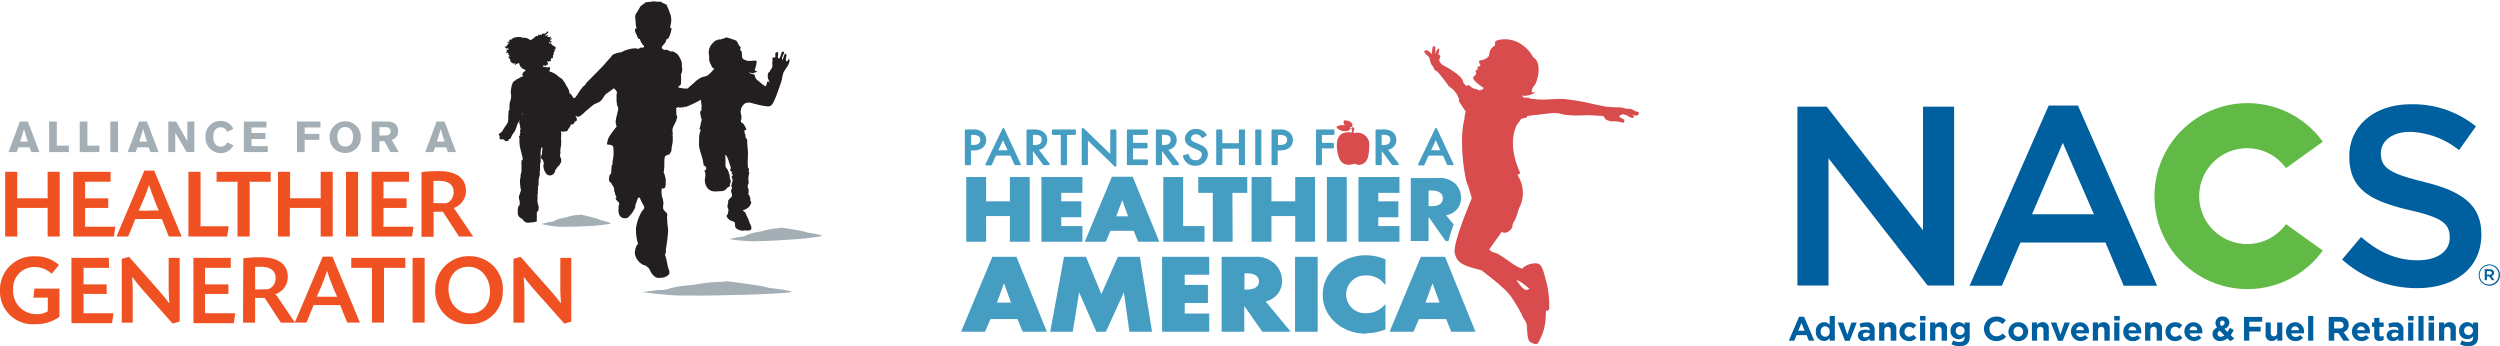
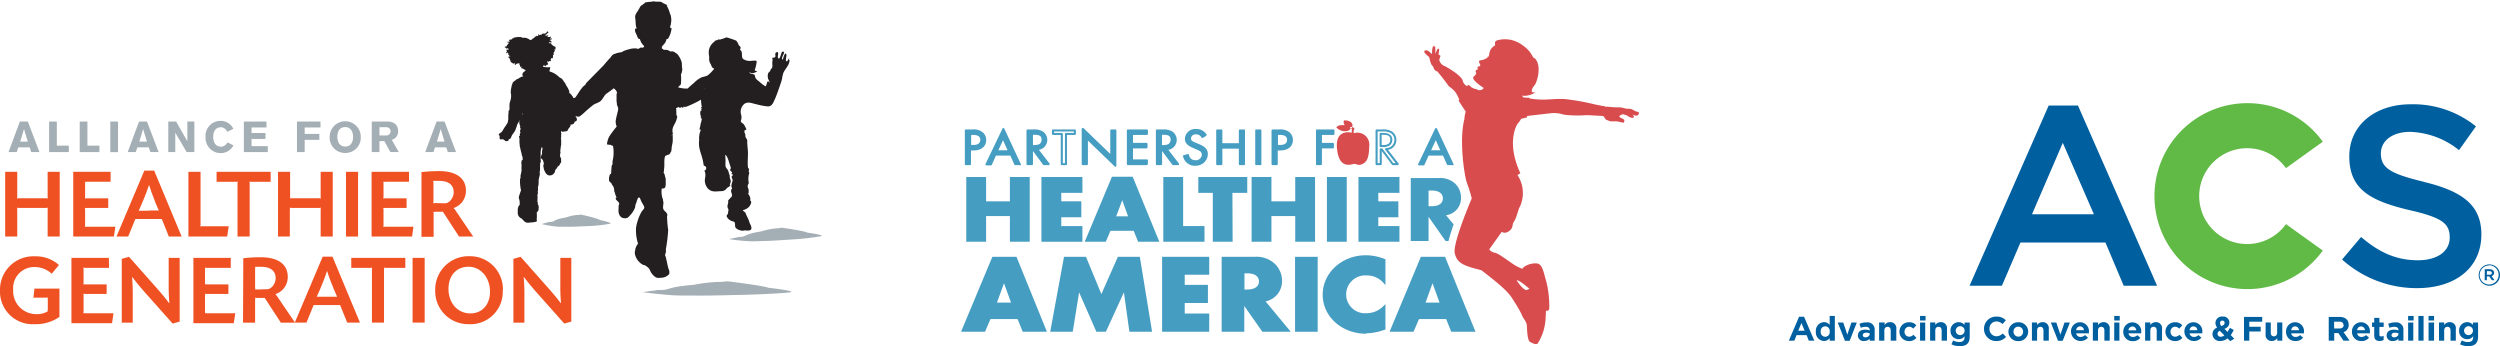
<svg xmlns="http://www.w3.org/2000/svg" viewBox="0 0 455 63">
  <defs>
    <style>.cls-1{fill:none;}.cls-2{clip-path:url(#clip-path);}.cls-3{fill:#a4aeb5;}.cls-4{fill:#f05123;}.cls-5{fill:#231f20;}.cls-6{fill:#469dc2;}.cls-7{fill:#d84c4e;}.cls-8{fill:#005f9f;}.cls-9{fill:#61ba46;}</style>
    <clipPath id="clip-path" transform="translate(0)">
      <rect class="cls-1" width="455" height="63" />
    </clipPath>
  </defs>
  <title>LOGOS-1</title>
  <g id="Layer_2" data-name="Layer 2">
    <g id="Layer_1-2" data-name="Layer 1">
      <g class="cls-2">
        <path class="cls-3" d="M119.82,52.77c2.31.09,1.13-.51,6.5-.94a28,28,0,0,1,4.34-.52c1.83,0,1-.21,2.28-.05,6.66.84,6.82,1.1,6.82,1.1s4.76.54,4.23.79-8.25.5-8.25.5c-6.74.14-5.78.17-12,.13-2.34,0-6.81-.61-6.81-.61Z" transform="translate(0)" />
        <path class="cls-3" d="M134.52,43.12c1.44,0,.7-.48,4-1a13.22,13.22,0,0,1,2.7-.55c1.14-.05.61-.2,1.42-.08,4.16.61,4.25.84,4.25.84s3,.4,2.64.64a46.57,46.57,0,0,1-5.14.6c-4.2.26-3.6.26-7.47.35a31.59,31.59,0,0,1-4.24-.41Z" transform="translate(0)" />
        <path class="cls-3" d="M100,40.38c1.06.08.54-.43,3-.8a8,8,0,0,1,2-.45c.85,0,.46-.17,1.06,0,3.06.69,3.12.91,3.12.91s2.19.45,1.93.66a26.28,26.28,0,0,1-3.85.44c-3.13.13-2.68.14-5.56.13a18.44,18.44,0,0,1-3.13-.5Z" transform="translate(0)" />
      </g>
      <path class="cls-3" d="M3.62,22.12H5.07l2.11,5.56H5.68l-.28-.87H3.33l-.28.87H1.55Zm1.44,3.65-.69-2.29h0l-.69,2.29Z" transform="translate(0)" />
      <polygon class="cls-3" points="8.94 22.12 10.34 22.12 10.34 26.51 12.53 26.51 12.53 27.68 8.94 27.68 8.94 22.12" />
      <polygon class="cls-3" points="14.51 22.12 15.91 22.12 15.91 26.51 18.09 26.51 18.09 27.68 14.51 27.68 14.51 22.12" />
      <rect class="cls-3" x="20.08" y="22.12" width="1.4" height="5.57" />
      <path class="cls-3" d="M25.31,22.12h1.44l2.12,5.56h-1.5l-.29-.87H25l-.29.87H23.24Zm1.43,3.65-.69-2.29h0l-.69,2.29Z" transform="translate(0)" />
      <polygon class="cls-3" points="30.63 22.12 32.05 22.12 34.08 25.67 34.1 25.67 34.1 22.12 35.37 22.12 35.37 27.68 33.97 27.68 31.92 24.18 31.9 24.18 31.9 27.68 30.63 27.68 30.63 22.12" />
      <g class="cls-2">
        <path class="cls-3" d="M41.35,24a1.26,1.26,0,0,0-1.16-.84c-.77,0-1.38.52-1.38,1.77,0,.81.33,1.77,1.43,1.77a1.38,1.38,0,0,0,1.15-.79l1.1.54a2.6,2.6,0,0,1-2.25,1.42,2.78,2.78,0,0,1-2.83-2.94A2.72,2.72,0,0,1,40.13,22a2.53,2.53,0,0,1,2.34,1.45Z" transform="translate(0)" />
      </g>
      <polygon class="cls-3" points="44.38 27.68 44.38 22.12 48.5 22.12 48.5 23.2 45.78 23.2 45.78 24.21 48.32 24.21 48.32 25.29 45.78 25.29 45.78 26.6 48.74 26.6 48.74 27.68 44.38 27.68" />
      <polygon class="cls-3" points="54.05 22.12 58.33 22.12 58.33 23.2 55.45 23.2 55.45 24.37 58.12 24.37 58.12 25.45 55.45 25.45 55.45 27.68 54.05 27.68 54.05 22.12" />
      <g class="cls-2">
        <path class="cls-3" d="M62.79,27.84A2.79,2.79,0,0,1,60,24.9a2.83,2.83,0,1,1,5.66,0,2.79,2.79,0,0,1-2.83,2.94m0-4.71c-.82,0-1.43.52-1.43,1.77,0,.81.33,1.77,1.43,1.77s1.43-.91,1.43-1.77-.39-1.77-1.43-1.77" transform="translate(0)" />
        <path class="cls-3" d="M67.66,22.12h2.8c1.26,0,2,.58,2,1.83a1.55,1.55,0,0,1-1.16,1.5l1.28,2.23H71.05l-1.1-2h-.89v2h-1.4Zm1.4,2.53h1.28a.75.75,0,0,0,0-1.5H69.06Z" transform="translate(0)" />
      </g>
      <path class="cls-3" d="M79.46,22.12h1.45L83,27.68h-1.5l-.28-.87H79.17l-.28.87h-1.5Zm1.44,3.65-.69-2.29h0l-.69,2.29Z" transform="translate(0)" />
      <g class="cls-2">
        <path class="cls-4" d="M8.31,36.08a1,1,0,0,1,.41.06,1.16,1.16,0,0,1-.05-.42V31.27h2.2V43.05H8.67V38.2a1.13,1.13,0,0,1,.05-.41,1.13,1.13,0,0,1-.41.05H3.5a1.1,1.1,0,0,1-.41-.05,1.13,1.13,0,0,1,.05.41v4.85H.94V31.27h2.2v4.45a1.16,1.16,0,0,1-.05.42.93.93,0,0,1,.41-.06Z" transform="translate(0)" />
        <path class="cls-4" d="M20.13,33.08H15.86a1.16,1.16,0,0,1-.42,0,1.13,1.13,0,0,1,.05.41v2.25a1.1,1.1,0,0,1-.05.41,1.16,1.16,0,0,1,.42-.05H19.7v1.74H15.86a1.16,1.16,0,0,1-.42,0,1.1,1.1,0,0,1,.05.41V40.9a1.13,1.13,0,0,1-.05.41,1.16,1.16,0,0,1,.42-.05H21l-.27,1.79H13.33V31.27h6.8Z" transform="translate(0)" />
        <path class="cls-4" d="M29.45,39.86H24.63l-1.3,3.19H21.2l5.07-12h1.79l5,12H30.73Zm-2.07-1.55c.75,0,.88,0,1.53,0-.27-.58-.32-.7-.61-1.39L28,36.1c-.43-1.09-.52-1.34-.84-2.37h-.06c-.34,1-.45,1.31-.88,2.37l-.35.83c-.3.75-.36.82-.63,1.42.65,0,.8,0,1.55,0Z" transform="translate(0)" />
        <path class="cls-4" d="M36.5,40.82a1,1,0,0,1-.06.42,1,1,0,0,1,.42-.06h4.76l-.27,1.87H34.29V31.27H36.5Z" transform="translate(0)" />
        <path class="cls-4" d="M49.26,31.27v1.82H45.8a1,1,0,0,1-.42-.06,1,1,0,0,1,.06.41v9.61H43.23V33.44a1,1,0,0,1,.06-.41,1,1,0,0,1-.42.06H39.42V31.27Z" transform="translate(0)" />
        <path class="cls-4" d="M58,36.08a.93.93,0,0,1,.41.06,1.16,1.16,0,0,1-.05-.42V31.27h2.2V43.05h-2.2V38.2a1.13,1.13,0,0,1,.05-.41,1.1,1.1,0,0,1-.41.05H53.16a1.13,1.13,0,0,1-.41-.05,1.13,1.13,0,0,1,0,.41v4.85H50.6V31.27h2.2v4.45a1.16,1.16,0,0,1,0,.42,1,1,0,0,1,.41-.06Z" transform="translate(0)" />
      </g>
      <rect class="cls-4" x="62.97" y="31.27" width="2.2" height="11.78" />
      <g class="cls-2">
        <path class="cls-4" d="M74.44,33.08H70.16a1.16,1.16,0,0,1-.42,0,1,1,0,0,1,.06.41v2.25a.93.93,0,0,1-.06.41,1.16,1.16,0,0,1,.42-.05H74v1.74H70.16a1.16,1.16,0,0,1-.42,0,.93.93,0,0,1,.06.41V40.9a1,1,0,0,1-.06.41,1.16,1.16,0,0,1,.42-.05h5.09L75,43.05H67.63V31.27h6.81Z" transform="translate(0)" />
        <path class="cls-4" d="M76.71,31.32a27.82,27.82,0,0,1,3.22-.18c3.1,0,4.87,1.3,4.87,3.54a3.27,3.27,0,0,1-2.24,3.18,4.41,4.41,0,0,1,.44.58l3.12,4.61H83.54l-2.93-4.51H79.28a1.16,1.16,0,0,1-.42,0,1,1,0,0,1,.06.41v4.15H76.71ZM81,37c.79,0,1.57-1,1.57-2,0-1.35-.92-2.08-2.65-2.08l-1.09,0a1,1,0,0,1,.06.43V36.6a1,1,0,0,1-.06.42,1,1,0,0,1,.42-.06Z" transform="translate(0)" />
        <path class="cls-4" d="M9.41,49.82A4.54,4.54,0,0,0,6.28,48.6,3.83,3.83,0,0,0,2.4,52.72a4.19,4.19,0,0,0,4.3,4.45,3.62,3.62,0,0,0,2-.52,1,1,0,0,1,0-.4V54.53a1.1,1.1,0,0,1,0-.41,1.1,1.1,0,0,1-.41.05H6.08l.19-1.65h4.55v5.15A7.46,7.46,0,0,1,6.3,59,5.94,5.94,0,0,1,0,52.81a6.07,6.07,0,0,1,6.36-6.16,6.3,6.3,0,0,1,4.37,1.58Z" transform="translate(0)" />
        <path class="cls-4" d="M19.85,48.75H15.57a1,1,0,0,1-.42-.06,1,1,0,0,1,.06.42v2.24a.93.93,0,0,1-.06.41,1.16,1.16,0,0,1,.42,0h3.84v1.74H15.57a1.16,1.16,0,0,1-.42-.05.93.93,0,0,1,.06.41v2.75a.93.93,0,0,1-.06.41,1.16,1.16,0,0,1,.42,0h5.09l-.27,1.8H13V46.93h6.81Z" transform="translate(0)" />
        <path class="cls-4" d="M23.48,46.74l5.2,5.87c1,1.15,1.22,1.42,2.07,2.53l.08,0a31,31,0,0,1-.13-3.27V46.93h2v11.6l-1.28.36L26.18,53c-1-1.17-1.22-1.42-2.07-2.54l-.07,0c.1,1.4.12,1.75.12,3.27v5h-2V47.11Z" transform="translate(0)" />
        <path class="cls-4" d="M42,48.75H37.72a1,1,0,0,1-.41-.06,1.16,1.16,0,0,1,0,.42v2.24a1.1,1.1,0,0,1,0,.41,1.13,1.13,0,0,1,.41,0h3.85v1.74H37.72a1.13,1.13,0,0,1-.41-.05,1.1,1.1,0,0,1,0,.41v2.75a1.1,1.1,0,0,1,0,.41,1.13,1.13,0,0,1,.41,0h5.1l-.27,1.8H35.2V46.93H42Z" transform="translate(0)" />
        <path class="cls-4" d="M44.28,47a25.51,25.51,0,0,1,3.21-.18c3.11,0,4.88,1.29,4.88,3.53a3.25,3.25,0,0,1-2.24,3.18,5.13,5.13,0,0,1,.43.58l3.13,4.61H51.11l-2.93-4.5H46.84a1,1,0,0,1-.41-.06,1.16,1.16,0,0,1,0,.42v4.14h-2.2Zm4.32,5.64c.79,0,1.57-1,1.57-2,0-1.34-.92-2.08-2.66-2.08l-1.08,0a1.21,1.21,0,0,1,0,.43v3.29a1.13,1.13,0,0,1,0,.41,1.13,1.13,0,0,1,.41,0Z" transform="translate(0)" />
        <path class="cls-4" d="M61.9,55.52H57.08l-1.3,3.19H53.65l5.08-12h1.78l5,12H63.19ZM59.83,54c.76,0,.88,0,1.53,0-.27-.58-.32-.7-.61-1.38l-.34-.87a22.79,22.79,0,0,1-.85-2.37H59.5c-.34,1-.45,1.32-.88,2.37l-.34.83c-.31.75-.37.83-.64,1.42.65,0,.8,0,1.56,0Z" transform="translate(0)" />
        <path class="cls-4" d="M73.77,46.93v1.82H70.3a.93.93,0,0,1-.41-.06,1.16,1.16,0,0,1,0,.42v9.6h-2.2v-9.6a1.16,1.16,0,0,1,.05-.42.93.93,0,0,1-.41.06H63.93V46.93Z" transform="translate(0)" />
      </g>
      <rect class="cls-4" x="75.09" y="46.93" width="2.2" height="11.78" />
      <g class="cls-2">
        <path class="cls-4" d="M91.5,52.84A5.89,5.89,0,0,1,85.29,59a6,6,0,0,1-6.08-6.19,6.07,6.07,0,0,1,6.32-6.18,6,6,0,0,1,6,6.21m-9.91-.32c0,2.64,1.66,4.52,4,4.52,2.11,0,3.56-1.59,3.56-3.95,0-2.58-1.68-4.54-3.9-4.54s-3.65,1.6-3.65,4" transform="translate(0)" />
        <path class="cls-4" d="M94.75,46.74l5.2,5.87c1,1.15,1.23,1.42,2.08,2.53l.07,0a31.11,31.11,0,0,1-.12-3.27V46.93h2v11.6l-1.28.36L97.46,53c-1-1.17-1.22-1.42-2.07-2.54l-.08,0a31.13,31.13,0,0,1,.13,3.27v5h-2V47.11Z" transform="translate(0)" />
        <path class="cls-5" d="M122.53,24.21a.25.25,0,0,0,0,.13c0-.06.06-.12,0-.13" transform="translate(0)" />
        <path class="cls-5" d="M97.71,6.42l-.08,0s0,0,0,.1,0-.07.06-.14" transform="translate(0)" />
        <path class="cls-5" d="M100.51,7.75s0,.08,0,.11,0-.06,0-.11" transform="translate(0)" />
        <path class="cls-5" d="M132.55,36.38s0,.17.09.12,0,0,0,0,0-.12-.11-.1" transform="translate(0)" />
        <path class="cls-5" d="M133.29,31.38c.05.08.14.13,0,0" transform="translate(0)" />
        <path class="cls-5" d="M143.66,10.64h0" transform="translate(0)" />
        <path class="cls-5" d="M143.69,10.63h0" transform="translate(0)" />
        <path class="cls-5" d="M143.66,10.64c-.23.07-.2.32-.36.46-.42.33-.22-.73-.18-.84s0-.78-.28-.4-.2.72-.42,1c-.32-.21.29-1.06.28-1.28s-.2-.2-.3-.17-.18.24-.22.36a3.52,3.52,0,0,1-.25.71c-.18.35-.39.11-.36-.19s.19-.94-.22-.79-.18.55-.23.78-.35.21-.57.24a1.83,1.83,0,0,1,0,.84c0,.34.12.86-.13,1.11s-.17.35-.3.51-.23.19-.3.33a1.52,1.52,0,0,0-.06.82c0,.29.35.69.28.95-.07-.24-.32-.4-.42-.11a5.54,5.54,0,0,1-.22.69c-.1.18-1-.61-1.1-.71-.36-.3-.81-.57-.87-1s-.18-.37-.51-.5c-.13-.06-.22,0-.35-.07s-.17-.26-.29-.31c.71.48,1,.13,1.49,0,.21-.06-.53-.19-.39-.38a6.94,6.94,0,0,0,.34-1.49c0-.28-.84-.12-1-.13s.13.06-.59,0a2.14,2.14,0,0,1-.85-.32c-.43-.27-.07-1.25-.45-1.56-.2-.16-.14-.15-.05-.41s-.27-.45-.33-.57A2.61,2.61,0,0,0,134,7.4q-.44-.18-.9-.33c-.29-.1-.59-.19-.89-.27a8.19,8.19,0,0,1-1.05.37,1.34,1.34,0,0,1-.49,0c0,.11-.12.14-.22.15-.29,0-.44.29-.67.46A2.34,2.34,0,0,0,129,9.7c0,.3.1.57.07.87a1.7,1.7,0,0,0,.27,1.09c.11.21.23.67.49.76s.14.11,0,.28a6.83,6.83,0,0,1-1,1,3.55,3.55,0,0,1-1,.32,4.64,4.64,0,0,0-1.55,1.09c-.38.31-.75.62-1.11,1a4.68,4.68,0,0,1-1.79-.24v0a2.06,2.06,0,0,0,.37-.35c.08,0,.09-.11.14-.16s.07,0,.05-.14,0-.06,0-.1h0a10.72,10.72,0,0,0,0-1.52c0-.22.19-.32.16-.59.06,0,0-.12.06-.13a1.8,1.8,0,0,0-.06-.73.58.58,0,0,0,0-.32c0-.11,0-.29,0-.35v0a3.87,3.87,0,0,0-.53-1.24c-.06,0,0-.07-.08-.1a1,1,0,0,0-.4-.43c-.08,0,0-.08-.13-.06-.09-.15-.29-.19-.45-.27s-.35,0-.5,0,0,0,0,0a.59.59,0,0,0-.32-.17h-.05c0-.11-.21-.1-.32-.13s-.4,0-.58,0c0,0,0,0,0,0s0,0,0-.06c0-.17-.29-.08-.29-.27a.48.48,0,0,0,0-.18c.11-.31.39-.44.53-.7v0a.87.87,0,0,0,.21-.38.61.61,0,0,0,.08-.32c.11-.08.33-.06.37-.22a4.25,4.25,0,0,0,.55-1.55c.06,0,0-.25,0-.3s-.18,0-.23-.08c0-.34.17-.49.16-.84a2.81,2.81,0,0,0,0-1.12.93.93,0,0,0-.13-.44c0-.08,0-.1-.06-.16a6,6,0,0,0-.61-1.48c.07,0,.13,0,.14-.05-.3-.11-.53-.29-.85-.38-.19-.32-.69-.23-1.11-.24s-.59-.14-.85,0h0a7.57,7.57,0,0,0-1.32.16c0,.1.12,0,.1.11a.1.1,0,0,0-.1,0h0a2.25,2.25,0,0,0-.45.35c-.16,0-.22.17-.34.24a10.71,10.71,0,0,1-.79,1.32,1.45,1.45,0,0,0-.14.83c.13.59,0,1.38.29,1.86h-.23c-.25.32,0,.76.18,1.13.08.19.14.36.21.5h0a.59.59,0,0,0,.24.29h.16a2.61,2.61,0,0,0,.5,1c.11.13.29.22.27.46-.14,0-.2.18-.37.1v0c-.07,0-.1,0-.19,0-.26,0-.3.27-.63.22h-.08s0,0-.06-.06a3.55,3.55,0,0,0-1.45.16.77.77,0,0,0-.29.08,3.07,3.07,0,0,0-.56.19h0a1,1,0,0,0-.4.24,2.29,2.29,0,0,0-.48.08,2.55,2.55,0,0,0-.66.17.24.24,0,0,1-.18.05,1.23,1.23,0,0,0-.72.64c-.19.15-1.16,1.27-1.3,1.46l-3.15,3.2a1.69,1.69,0,0,0-.13.27c-.13.09-.22.22-.34.32a.59.59,0,0,0-.27.27.65.65,0,0,1-.13.16c-.19.16-1,1.56-1.21,1.7,0,0-.17,0-.34,0,0-.31-.26-.4-.34-.64-.1,0-.12-.11-.17-.17s0,0-.08,0-.07-.18-.12-.25,0,0,.06-.08a5.08,5.08,0,0,0-.66-1.22.93.93,0,0,0-.36-.57c0-.2-.19-.23-.23-.4s-.06,0-.14,0,.09,0,.06-.08-.38-.26-.53-.35a2.43,2.43,0,0,0-.22-.21A3.87,3.87,0,0,0,100,13c0-.32.16-.44.13-.77a4.2,4.2,0,0,1-1.32-.09c.09-.08,0-.24.09-.27s0,.11.1.13.14-.07.14-.18.08.11.08.19.06.05.11,0,.11-.16.17-.23h0c.17.14.35-.2.17-.29v0c0-.12-.14-.27,0-.37a.2.2,0,0,1,0,.08c.09-.13,0,0,.15.06a.54.54,0,0,0,.1-.16c.06,0,.13,0,.12.08h.11s0,0,0-.09a.49.49,0,0,1,.13,0,.16.16,0,0,0-.12-.22c.16-.06.09-.32.29-.28,0,0,0,.07,0,.08a.07.07,0,0,0,0-.06c.29,0,.15-.37.2-.56l0,0a.2.2,0,0,1,.16-.12c0-.09,0-.1,0-.19s-.09.05-.13,0,.18-.18.19-.33,0,.06.09,0V9.34h-.06c0-.08,0-.15.1-.18S101,9,100.86,9c.06-.14.24,0,.31,0s-.1-.05-.06-.15-.08-.07-.08-.14-.06,0-.1,0,.11,0,.18,0,0-.07,0-.15-.23-.08-.29-.17-.07.07-.15,0,.09,0,0-.15c-.09.06-.07,0-.15,0,0-.21-.23-.13-.26-.29s.06,0,.1,0,0-.1-.1-.11,0,0-.21.08c0-.07-.13-.08-.16-.17s.18,0,.17-.06.09,0,.08.08a.09.09,0,0,0,0-.08c.08,0,.06.09.16.07s0-.07,0-.13.08.06.12.13c0-.25-.22-.34-.37-.45,0-.09.15-.12.21-.08s.1-.12.19-.14-.05-.1,0-.12-.14.06-.19.08-.06,0-.1-.05,0-.11,0-.16.07.07.11,0V6.67c-.08,0-.1,0-.19,0s0,0,0,.07c-.22,0-.26,0-.44,0l0,0a.17.17,0,0,0,0-.17s.08,0,.11,0,0-.15.06-.14,0,0-.08,0,0-.08,0-.08-.1.11-.17.14a.51.51,0,0,0-.24,0,.23.23,0,0,0-.1-.07.35.35,0,0,1,.31-.18c0-.14.17-.2.25-.31s0-.16,0-.12-.08,0-.06-.15c0,.11-.23.06-.22.21s-.22.07-.21.22a.81.81,0,0,1-.47,0c0,.05-.06.07,0,.14s-.05-.11-.16-.08,0,.11-.07.16-.06,0-.12,0,0,.1,0,.1,0-.06,0-.1-.19.06-.27.1.06,0,.06.06S98.1,6.2,98,6.27s-.08.15,0,.23c-.09,0-.32.19-.38,0,0,.06-.09.1-.12.16s-.06,0-.15,0a.46.46,0,0,1-.4.35c0,.09-.09.07-.1.14s-.45.23-.52,0c-.22-.07-.45-.27-.7-.26h0l-.11,0c0-.06-.15,0-.18-.09s0,0,0,.07-.36,0-.5-.14c0,0,0,0,0,.06a.47.47,0,0,1-.14-.08c-.19.08-.28,0-.5,0v.06c-.06,0-.07,0-.12,0s-.11,0-.21,0,0,0-.09.1,0,0,0-.06-.1,0-.17,0,0,0,0,.07,0,0-.11,0,0,.07-.08.1-.06,0-.06-.06a.12.12,0,0,0-.06.12c-.06,0,0-.06-.11,0a.09.09,0,0,1,0,.1s0,0,0-.09,0,.06,0,.09-.25,0-.23.08-.06,0-.06,0-.08,0-.17,0,0,.13-.06.19.11.09.08.21a1.27,1.27,0,0,1-.38-.07c.09.08-.05.08,0,.21a1,1,0,0,1,.23,0c0,.27-.41.39-.39.7-.14,0-.26,0-.35.06s.19.13.22.26.13,0,.23,0,.25.05.25.21-.05.07-.11,0,0,0,0,.06c-.16,0-.3-.06-.33.12,0,0,0,0,.1,0,.1.16,0,.29-.09.41s0,0,0,.08.12,0,.13,0,0-.1.12-.09,0,.12.11.13,0,.16,0,.27,0,0,.11,0a0,0,0,0,0,0,0,.08.08,0,0,1,.08,0s0,.08.06.07,0,0-.08,0,.08.2.2.17a.1.1,0,0,1,0,.08.32.32,0,0,0-.29,0c0,.05-.06.08,0,.19s.22.15.24.3,0,.19.1.21c0,.18,0,.36.26.4a.48.48,0,0,0,.35.19,1.55,1.55,0,0,1,.23-.08c.07.1-.12.19-.07.27a1.52,1.52,0,0,1,.23,0c0-.2.25-.14.34-.24s.06.06.14,0h0c.14,0,0,.1.1.15s0,0,0-.08.1,0,.18,0-.07.06-.14.06,0,.11,0,.11.07,0,.09,0,0,.17,0,.21c0,.21.18.19.37.15h0s0,0,0,0a.45.45,0,0,1-.13.1c0,.18.08.26.2.25s.09-.05.19,0,0,0-.05,0,.13.13.23.18h0c.1,0,.2.09.22.21s0,0,0,0c-.23.17-.55.31-.54.64-.19.16.07.21.1.35s-.08,0-.11.06a1,1,0,0,0-.35.14,1.13,1.13,0,0,0-.32.19.8.8,0,0,1-.31.14h0c-.08,0-.08.08-.15.08-.21.26-.62.34-.71.73,0,.09-.07.16-.09.25a1.76,1.76,0,0,0-.07.27,6.63,6.63,0,0,1-.13.67,1.58,1.58,0,0,1,0,.31.31.31,0,0,0,0,.23,2.64,2.64,0,0,1-.11,1.46,2.27,2.27,0,0,0-.06.25,1.41,1.41,0,0,0-.07.31.16.16,0,0,0,0,.12c0,.11,0,.17,0,.29a.67.67,0,0,0,0,.25c0,.05,0,.16,0,.24,0,.23-.16.24-.17.41s0,.43-.05.64c0,.06,0,.07,0,.13s0,.18,0,.25v.19s0,0,0,0a.56.56,0,0,0,0,.23v.08c-.06.15-.06.36-.11.52-.16.35-.53.8-.76,1.19s-.28.56-.61.7c0,0,.06.07,0,.09a.07.07,0,0,0,0-.05c-.06,0-.09,0-.13,0s0,0,0,.08,0,0,0,0,0,0,0,.06-.16-.06-.13.06v0s0,0,0,0,0,0,0,0h0c0,.13.2.29.16.46v.07c0,.13,0,.33.08.39s.09,0,.12,0a.38.38,0,0,0,.19,0h.1c.07,0,.09,0,.13,0a2,2,0,0,1,.47.34c.26,0,.64,0,.54-.34a.59.59,0,0,0,.44-.27c.17-.7.72-1,.9-1.69v0c0-.06,0-.1.06-.17a1.42,1.42,0,0,0,.11-.31s0,0,0-.06a3.36,3.36,0,0,1,.26-.54.67.67,0,0,0,.13-.22c.1-.24.25-.42.34-.67s.23-.56.36-.83a.06.06,0,0,0,0,0c.08,0,0,.12,0,.11A5.84,5.84,0,0,0,94.54,22a.83.83,0,0,0,0,.47,4.1,4.1,0,0,0,.14.53v0c0,.06.06,0,0,.09s0,.24.07.26,0,0,0,0c0,.34-.23.54,0,.79a.46.46,0,0,0-.11.52c-.07.08-.23.13-.17.27h0c.16.36,0,.88.11,1.29,0,.09,0,.23,0,.29.12.5.21,1,.37,1.49,0,.06,0,.18,0,.21a1.22,1.22,0,0,1,.17.61s0,0,0,.06,0,.13,0,.19-.21.1-.21.26,0,.11,0,.19c-.08.24.06.48,0,.75,0,0,0,.13,0,.19s0,.25,0,.31a.42.42,0,0,1,0,.23c0,.34-.12.65-.18,1a2.55,2.55,0,0,1,0,.41.52.52,0,0,0-.09.35.9.9,0,0,1,0,.24c0,.06,0,.18,0,.26a8.85,8.85,0,0,0,.19,1.42.1.1,0,0,0,0,0,1.28,1.28,0,0,0-.13.29c-.07.32-.22.56-.27.89,0,0,0,.2,0,.23a2.2,2.2,0,0,1,.15,1c0,.07.05.12,0,.17a4,4,0,0,0-.28.43s0,.06,0,.1a.87.87,0,0,0-.07.35c0,.06,0,.21,0,.3s0,.3,0,.39a1.13,1.13,0,0,0,.26.63,1.23,1.23,0,0,0,.45.32h0c.41.35.59.93,1.54.71a0,0,0,0,0,0,0h.24v0l.59-.08a2.27,2.27,0,0,1,.25-.06c.09,0,.2-.1.14-.2v0a1.9,1.9,0,0,1,0-.53h0a3.14,3.14,0,0,0,0-.54v-.16c0-.06,0-.2,0-.29s0-.06.08-.06a.65.65,0,0,0,.24-.56v0a1.07,1.07,0,0,0,0-.47s0,0,0,0v-.06c0-.14-.09-.2-.14-.31a.54.54,0,0,1,0-.15c0-.07,0-.21-.06-.29s0-.15,0-.19,0-.08,0-.12,0-.24,0-.36c.08.42,0-.29,0-.42v-.14c0-.06,0-.16.08-.23v0s0-.17,0-.19-.09-.18,0-.29v-.1a.94.94,0,0,0,0-.44v-.11a5.43,5.43,0,0,1,.13-.58s0-.13,0-.18,0-.09,0-.17,0,0,0-.07a.88.88,0,0,0,0-.24v-.05a3.62,3.62,0,0,1,.11-.62,3.35,3.35,0,0,0,.09-.37.65.65,0,0,0,0-.34c0-.05,0-.12,0-.16a.79.79,0,0,1,0-.17,1.81,1.81,0,0,0,.06-.27s0-.17,0-.25,0-.21,0-.32v0c0-.08,0-.16,0-.23s0-.45.11-.64,0-.22,0-.27,0-.11,0-.12,0-.12,0-.19a.67.67,0,0,0,0-.25,2.22,2.22,0,0,1,0-.46v0s0-.13,0-.19a3.29,3.29,0,0,1,.17-1.19s0,0,.08,0c.18.2,0,.5,0,.73s0,.29,0,.43-.25.39-.2.75v.08a1,1,0,0,1,.41.47c0,.05,0,.18.06.21a.72.72,0,0,1,0,.52.52.52,0,0,0,0,.37,2.42,2.42,0,0,0,.2.76v0c.19.37.4.76.88.8a1,1,0,0,0,1.05-1,1.79,1.79,0,0,0,.48-.66l.07,0h0a.55.55,0,0,0,.19-.18,3.07,3.07,0,0,0,.17-.31c0-.09.14-.14.17-.25a.25.25,0,0,0,0-.13V29c0-.21-.13-.33-.17-.5a.47.47,0,0,1-.06-.19c.1-.09,0-.3.09-.44s-.09-.42,0-.54,0-.07,0-.1c.06-.27.06-.6.14-.85,0-.09,0-.29,0-.36s0-.11,0-.18a.34.34,0,0,0,0-.19l0-.07s0-.15,0-.16v-.06a.29.29,0,0,1,0-.31s0-.11,0-.15,0-.17,0-.19,0,0,0,0,0,0,0,0,0-.17,0-.23.08-.18,0-.29,0-.11,0-.15v-.06a.22.22,0,0,0,0-.21h0a2.37,2.37,0,0,0,.24.23c.32-.08.6-.07.92-.18.05-.44.61-.69.56-1.16,0,0,0,0,0,0a.68.68,0,0,0,.69-.3.66.66,0,0,0,0-.21.63.63,0,0,0,.3-.1c.36-.24,0-.79-.13-.94.15,0,.24.12.42.11h0c.33.09.61-.23.92-.46a25.91,25.91,0,0,1,2-1.72c.43-.24.82-.34,1.12-.54.54-.37.74-1.11,1.21-1.45,0-.08.15-.06.19-.13.25-.21.55-.37.79-.6a.37.37,0,0,0,.21-.16s.08-.06.13-.08a1.43,1.43,0,0,1,.59.73.18.18,0,0,1,0,.11.81.81,0,0,0-.08.37v.26c0,.13,0,.27,0,.41a.06.06,0,0,1,0,0c0,.13,0,.26,0,.4a.13.13,0,0,1,0,.06l.06.38a.07.07,0,0,1,0,.05c0,.13,0,.25.08.37s0,.2.1.24v0c.19.49-.11.95-.15,1.45a.46.46,0,0,0-.08.3,3,3,0,0,0-.14.67,1.1,1.1,0,0,0,0,.51c0,.3.12.42.14.67a16,16,0,0,0-1.38,1.86,4,4,0,0,0-.37,1.34.43.43,0,0,0,.24.06c.1.05.28,0,.4.05s.05,0,.05,0a.41.41,0,0,0,.21.1.52.52,0,0,1,.21.14v0a6.75,6.75,0,0,1-.1,2.75c0,.15,0,.33,0,.48s-.11.17-.13.27c-.11.49-.06,1-.14,1.51a2.39,2.39,0,0,0-.21.13c-.17.48-.35,1.37.24,1.51.06.35.42.6.5,1s0,.5.14.72c0,0,0,0,0,0a3.68,3.68,0,0,0,.36,1l-.09,0h0s0,0-.06,0c-.18.41.52.67.59,1s-.16.35-.08.65c-.06,0,0,.15,0,.22-.19,1.19.36,2.11,1.53,1.82,0,.06.39-.27.76-.73a2.14,2.14,0,0,0,.32-.45,2.81,2.81,0,0,0,.41-.86s0-.12,0-.19.11-.38.19-.56a1.2,1.2,0,0,0,.1-.35l.21-.51v0c.06-.08.26-.06.35,0a4.92,4.92,0,0,0,.39.89c.12.22.42.66.4.89s-.35.5-.5.75a8.5,8.5,0,0,0-1,2.91,7.88,7.88,0,0,0,.37,2.9c-.06.12-.2.16-.23.3l-.06.11c-.07.1-.09.26-.16.37s0,.24-.07.35v0a1.81,1.81,0,0,0-.06.72,2.9,2.9,0,0,0,1.51,2c.11.05.22,0,.32.08a3.29,3.29,0,0,1,.63.46,1.57,1.57,0,0,1,.35.59,2.7,2.7,0,0,0,1,1.13,1.38,1.38,0,0,0,.84.08c.06,0,.18,0,.19,0a2,2,0,0,0,1.43-.7s0,0,0-.08,0-.39,0-.46a5,5,0,0,1-.29-.91c-.1-.45-.23-1.1-.34-1.56-.05-.19-.14-.28-.14-.43s.12-.35.14-.54,0-.34,0-.51a30.7,30.7,0,0,0,.42-3.5,20.23,20.23,0,0,1-.21-2.47v0c.26-.65-.54-.93-.66-1.32-.19-.55.15-1-.08-1.61,0-.06,0-.13,0-.16a3.74,3.74,0,0,1-.21-2h.2l.15,0h0a.35.35,0,0,0,.12-.07h0a.43.43,0,0,0,.09-.1l.06,0s0,0,0-.06a1.86,1.86,0,0,0,.09-.75h0c0-.1,0-.21,0-.32a1.49,1.49,0,0,0,0-.21,1.1,1.1,0,0,0,0-.18h0A2.72,2.72,0,0,0,121,32a.26.26,0,0,0,0-.11,2,2,0,0,0-.1-.26h0a1.59,1.59,0,0,0-.13-.22,1.64,1.64,0,0,0,.08-.61v0c.16-.79-.08-1.79.24-2.45a.33.33,0,0,0,.24-.08.83.83,0,0,1,.29-.11.4.4,0,0,0,.34-.27.52.52,0,0,1,.14-.21.36.36,0,0,0,.07-.24,1.3,1.3,0,0,0,.06-.54c.05-.23.08-.47.13-.7a3,3,0,0,0,.08-.7v0c0-.17,0-.47,0-.67s0-.24,0-.38l-.12.17c0,.1,0,.17-.06.11s0,0,.06-.11.08-.29.15-.3c-.37-1.31.59-1.64.79-3.14a.55.55,0,0,0-.16-.22c0-.12,0-.3,0-.37h0c0-.05,0-.16,0-.17s-.06-.22,0-.37a.39.39,0,0,0-.06-.25.77.77,0,0,1,0-.15.46.46,0,0,0,.4-.19c.09,0,.2.21.32.13l.11,0,.06,0h0l0-.06h0l0-.08s0,0,0,0,.19.15.35.14h0v0l.08,0h0a.1.1,0,0,0,0,0h0a.22.22,0,0,0,0-.18,1,1,0,0,0,.58,0,19.69,19.69,0,0,0,2.65-1.27,6.57,6.57,0,0,0,.16,1.38c-.38-.15,0,.21,0,.34l-.18-.08c0,.13.16.21.15.32-.44-.07-.27,1-.06,1.25-.32,0-.07.19.07.25a5.57,5.57,0,0,1-.14.71,1,1,0,0,0-.1.41c.08,0-.15.45-.15.49.25-.25-.13.29,0,.37s.18-.09.18.05a1.14,1.14,0,0,1-.12.41,4,4,0,0,0-.15,1.46,4.81,4.81,0,0,0,0,1.2c.14.89.53,1.76.7,2.66.05.27.09.54.15.8a.51.51,0,0,1,.39.24.5.5,0,0,1-.34.69c.29.17.25,1,.19,1.24a2.24,2.24,0,0,0,.57,2.06c.73.65,1.46.42,2.36.4a1.16,1.16,0,0,0,1-.52c.13-.19.86-.42.55-.67.08-.3.23-.39.15-.76,0-.16-.11-.32-.15-.48a1.86,1.86,0,0,1,0-.33c0-.13,0-.18-.13-.14a1.07,1.07,0,0,0,.09-.27c-.11.08-.15,0-.12-.14a2.14,2.14,0,0,0-.2-.53c-.11-.22-.35-.42-.41-.66a7.08,7.08,0,0,1,0-1c0-.37-.05-.73-.05-1.09.34,0,.74,1.5.83,1.77a4.57,4.57,0,0,1,.19.63c-.09.21-.24.33,0,.55s.29.21.15.39.21.16.21.28-.26.29-.23.4c.09.34.24.38.17.73a6.78,6.78,0,0,0-.22.86c0,.09.2.54.09.57v0c-.41.45.28,1-.06,1.45-.1.13-.82.74-.58.91,0-.07.08,0,0,.1s-.06.37-.14.55a.88.88,0,0,0,.1.57c.16.34,0,.42,0,.76s-.33.42-.25.67a1.52,1.52,0,0,0,.74.76c.19.11.54.14.68.29s.07.61.14.86c.13.47,1.24.83,1.68.63.41,0,1.19.19,1.26-.37a1.57,1.57,0,0,0-.25-.81c-.16-.36-.23-.74-.42-1.09a7.83,7.83,0,0,1-.4-.89c-.09-.22-.43-.3-.48-.53a2.11,2.11,0,0,0,1.17-.66c.19-.28.6-.91.09-1.15.23-.1,0-.69-.09-.83a3.35,3.35,0,0,1-.21-.36c0-.13.25-.31.07-.23a1.38,1.38,0,0,0-.13-.87.77.77,0,0,1,.1-.66c.13-.27,0-.39,0-.67a3.64,3.64,0,0,1,.17-1.35.57.57,0,0,1-.07-.55c.11-.27-.15-.2-.18-.45-.1-.84,0-1.69,0-2.54s-.16-1.53-.13-2.3c0-.29-.19-.39-.29-.63s0-.53-.15-.74,0-.42-.07-.49.41-.13.36-.24c-.29-.57-.42-.91-.68-1.07s-.44-.34-.29-.6a1.78,1.78,0,0,0,0-1,1.83,1.83,0,0,1,.67-2c.71-.41,1.38,0,2.1.12a11.83,11.83,0,0,0,2.12.4c.77,0,1-.78,1.27-1.35.36-.81.63-1.65.92-2.48.14-.39.27-.78.37-1.18a6.61,6.61,0,0,1,.24-1.09c.27-.6.75-1.08,1-1.69,0-.1.3-.71,0-.66M96.55,12.86h0a1.55,1.55,0,0,1-.23-.07,1.55,1.55,0,0,0,.23.07h0m7.64,9.55c.09-.06.19-.1.24-.2-.05.1-.15.14-.24.2M128.12,16l.08,0a.23.23,0,0,1-.09.11.57.57,0,0,0,0-.13m0,.25-.06,0s0,0,0,0h0" transform="translate(0)" />
      </g>
      <path class="cls-6" d="M180.15,57.89l-1,2.31h-4l5.54-13.28h4.1l5.44,13.28h-4l-.93-2.31ZM182.77,51l-1.58,4.24h3.12Z" transform="translate(0)" />
      <path class="cls-6" d="M190.54,60.38h-4.41l-.93-2.31h-4.93l-1,2.31h-4.36l5.7-13.64H185ZM186.38,60H190l-5.29-12.9h-3.84L175.46,60H179l1-2.3h5.42Zm-1.81-4.56h-3.65l1.85-5Zm-3.12-.37H184l-1.27-3.52Z" transform="translate(0)" />
      <polygon class="cls-6" points="193.82 46.92 197.52 46.92 200.45 54.01 203.55 46.92 207.29 46.92 209.46 60.2 205.71 60.2 204.65 52.55 201.16 60.2 199.67 60.2 196.33 52.55 195.09 60.2 191.37 60.2 193.82 46.92" />
      <path class="cls-6" d="M209.68,60.38h-4.13l-1-7.17-3.28,7.17h-1.73l-3.14-7.17-1.16,7.17h-4.1l2.51-13.64h4l2.8,6.79,3-6.79h4Zm-3.8-.37h3.37l-2.11-12.9h-3.47l-3.23,7.37-3-7.37H194L191.59,60h3.35l1.31-8.11L199.79,60h1.26l3.7-8.11Z" transform="translate(0)" />
      <polygon class="cls-6" points="215.43 49.85 215.43 52.06 219.66 52.06 219.66 54.98 215.43 54.98 215.43 57.27 219.9 57.27 219.9 60.2 211.68 60.2 211.68 46.92 219.9 46.92 219.9 49.85 215.43 49.85" />
      <path class="cls-6" d="M220.08,60.38H211.5V46.74h8.58V50h-4.46v1.84h4.22v3.3h-4.22v1.92h4.46ZM211.87,60h7.84V57.46h-4.46V54.8h4.22V52.24h-4.22V49.66h4.46V47.11h-7.84Z" transform="translate(0)" />
      <g class="cls-2">
        <path class="cls-6" d="M234.53,60.2h-4.68l-3.58-5.1v5.1h-3.75V46.92h5.83a4.7,4.7,0,0,1,3.56,1.18A4.09,4.09,0,0,1,233.14,51,3.58,3.58,0,0,1,230,54.76ZM227,52.87c1.47,0,2.31-.61,2.31-1.65s-.86-1.65-2.31-1.65h-.7v3.3Z" transform="translate(0)" />
        <path class="cls-6" d="M234.92,60.38h-5.17l-3.29-4.69v4.69h-4.12V46.74h6A4.88,4.88,0,0,1,232,48,4.29,4.29,0,0,1,233.33,51a3.73,3.73,0,0,1-3,3.85Zm-5-.37h4.19l-4.49-5.36.3-.07A3.41,3.41,0,0,0,233,51a3.89,3.89,0,0,0-1.18-2.79,4.53,4.53,0,0,0-3.43-1.12h-5.64V60h3.38V54.52Zm-3-6.95h-.88V49.38H227c1.56,0,2.5.69,2.5,1.84s-.94,1.84-2.5,1.84m-.51-.37H227c1.35,0,2.13-.54,2.13-1.47s-.78-1.47-2.13-1.47h-.51Z" transform="translate(0)" />
      </g>
      <rect class="cls-6" x="235.89" y="46.92" width="3.75" height="13.28" />
      <path class="cls-6" d="M239.82,60.38H235.7V46.74h4.12ZM236.07,60h3.38V47.11h-3.38Z" transform="translate(0)" />
      <g class="cls-2">
        <path class="cls-6" d="M252,51.44A4.21,4.21,0,0,0,248.71,50a3.62,3.62,0,1,0,0,7.22A4.43,4.43,0,0,0,252,55.82V59.9a9.77,9.77,0,0,1-3.31.66c-4.36,0-7.74-3-7.74-6.93s3.4-7,7.65-7a9,9,0,0,1,3.4.68Z" transform="translate(0)" />
        <path class="cls-6" d="M248.65,60.74c-4.45,0-7.92-3.12-7.92-7.11s3.51-7.17,7.83-7.17a9.21,9.21,0,0,1,3.47.69l.12,0v4.73l-.33-.36a4,4,0,0,0-3.11-1.39A3.47,3.47,0,0,0,245,53.65,3.43,3.43,0,0,0,248.71,57a4.25,4.25,0,0,0,3.12-1.34l.32-.31V60l-.13,0a10.17,10.17,0,0,1-3.37.66m-.09-13.91c-4.12,0-7.46,3.05-7.46,6.8s3.31,6.74,7.55,6.74a9.12,9.12,0,0,0,3.13-.61V56.24a4.49,4.49,0,0,1-3.07,1.16,3.81,3.81,0,1,1,0-7.6A4.32,4.32,0,0,1,251.78,51V47.45a8.91,8.91,0,0,0-3.22-.62" transform="translate(0)" />
      </g>
      <path class="cls-6" d="M258.14,57.89l-1,2.31h-4l5.55-13.28h4.09l5.44,13.28h-4l-.93-2.31ZM260.77,51l-1.59,4.24h3.12Z" transform="translate(0)" />
      <path class="cls-6" d="M268.54,60.38h-4.41l-.93-2.31h-4.94l-1,2.31H252.9l5.7-13.64H263ZM264.38,60H268l-5.29-12.9h-3.85L253.46,60H257l1-2.3h5.43Zm-1.81-4.56h-3.65l1.85-5Zm-3.12-.37H262l-1.28-3.52Z" transform="translate(0)" />
      <polygon class="cls-6" points="183.99 36.83 183.99 32.39 187.22 32.39 187.22 43.86 183.99 43.86 183.99 39.15 179.29 39.15 179.29 43.86 176.05 43.86 176.05 32.39 179.29 32.39 179.29 36.83 183.99 36.83" />
      <path class="cls-6" d="M187.41,44H183.8V39.33h-4.33V44h-3.61V32.21h3.61v4.43h4.33V32.21h3.61Zm-3.24-.37H187V32.58h-2.87V37H179.1V32.58h-2.87V43.67h2.87V39h5.07Z" transform="translate(0)" />
      <polygon class="cls-6" points="193 34.92 193 36.83 196.65 36.83 196.65 39.35 193 39.35 193 41.33 196.86 41.33 196.86 43.86 189.76 43.86 189.76 32.39 196.86 32.39 196.86 34.92 193 34.92" />
      <path class="cls-6" d="M197,44h-7.46V32.21H197V35.1h-3.85v1.54h3.65v2.9h-3.65v1.61H197ZM190,43.67h6.72V41.52h-3.85V39.17h3.65V37h-3.65V34.73h3.85V32.58H190Z" transform="translate(0)" />
      <path class="cls-6" d="M202,41.86l-.86,2h-3.42l4.79-11.47h3.54l4.7,11.47H207.3l-.8-2Zm2.27-5.93-1.37,3.67h2.7Z" transform="translate(0)" />
      <path class="cls-6" d="M211,44h-3.86l-.81-2h-4.22l-.86,2h-3.83l4.95-11.83h3.78Zm-3.61-.37h3.06l-4.55-11.09h-3.29L198,43.67h3l.86-2h4.72Zm-1.55-3.89h-3.22l1.63-4.38Zm-2.69-.37h2.16l-1.06-2.94Z" transform="translate(0)" />
      <polygon class="cls-6" points="215.15 41.33 219.04 41.33 219.04 43.86 211.91 43.86 211.91 32.39 215.15 32.39 215.15 41.33" />
      <path class="cls-6" d="M219.22,44h-7.5V32.21h3.61v8.94h3.89Zm-7.13-.37h6.76V41.52H215V32.58h-2.87Z" transform="translate(0)" />
      <polygon class="cls-6" points="224.16 43.86 220.92 43.86 220.92 34.92 218.28 34.92 218.28 32.39 226.85 32.39 226.85 34.92 224.16 34.92 224.16 43.86" />
      <path class="cls-6" d="M224.34,44h-3.61V35.1h-2.64V32.21H227V35.1h-2.7Zm-3.24-.37H224V34.73h2.7V32.58h-8.21v2.15h2.64Z" transform="translate(0)" />
      <polygon class="cls-6" points="235.91 36.83 235.91 32.39 239.15 32.39 239.15 43.86 235.91 43.86 235.91 39.15 231.21 39.15 231.21 43.86 227.97 43.86 227.97 32.39 231.21 32.39 231.21 36.83 235.91 36.83" />
      <path class="cls-6" d="M239.34,44h-3.61V39.33H231.4V44h-3.61V32.21h3.61v4.43h4.33V32.21h3.61Zm-3.24-.37H239V32.58H236.1V37H231V32.58h-2.87V43.67H231V39h5.07Z" transform="translate(0)" />
      <rect class="cls-6" x="241.68" y="32.39" width="3.24" height="11.47" />
      <path class="cls-6" d="M245.11,44H241.5V32.21h3.61Zm-3.24-.36h2.87V32.58h-2.87Z" transform="translate(0)" />
      <polygon class="cls-6" points="250.66 34.92 250.66 36.83 254.31 36.83 254.31 39.35 250.66 39.35 250.66 41.33 254.52 41.33 254.52 43.86 247.42 43.86 247.42 32.39 254.52 32.39 254.52 34.92 250.66 34.92" />
      <path class="cls-6" d="M254.7,44h-7.46V32.21h7.46V35.1h-3.85v1.54h3.65v2.9h-3.65v1.61h3.85Zm-7.09-.37h6.72V41.52h-3.85V39.17h3.65V37h-3.65V34.73h3.85V32.58h-6.72Z" transform="translate(0)" />
      <g class="cls-2">
        <path class="cls-6" d="M176.54,29.88h-.76V23.74H177a2.49,2.49,0,0,1,1.68.43,1.66,1.66,0,0,1,.62,1.3c0,1.07-.81,1.72-2.11,1.72h-.65Zm.6-3.31c.92,0,1.43-.41,1.43-1.12s-.5-1.07-1.48-1.07h-.55v2.19Z" transform="translate(0)" />
        <path class="cls-6" d="M176.54,30.06h-.76a.18.18,0,0,1-.18-.18V23.74a.18.18,0,0,1,.18-.18H177a2.61,2.61,0,0,1,1.79.47,1.81,1.81,0,0,1,.7,1.44c0,1.18-.89,1.91-2.3,1.91h-.47v2.5a.18.18,0,0,1-.18.18M176,29.7h.38V27.19a.18.18,0,0,1,.19-.18h.65c1.2,0,1.92-.58,1.92-1.54a1.45,1.45,0,0,0-.55-1.15,2.32,2.32,0,0,0-1.56-.39h-1Zm1.17-2.95h-.6a.18.18,0,0,1-.19-.18V24.38a.18.18,0,0,1,.19-.19h.55c1.45,0,1.66.79,1.66,1.26,0,.82-.6,1.3-1.61,1.3m-.42-.37h.42c.56,0,1.24-.16,1.24-.93,0-.22,0-.89-1.29-.89h-.37Z" transform="translate(0)" />
      </g>
      <path class="cls-6" d="M181.14,28.14l-.8,1.74h-.81l3.07-6.43,3,6.43h-.82l-.8-1.74Zm1.45-3.09-1.14,2.46h2.25Z" transform="translate(0)" />
      <g class="cls-2">
        <path class="cls-6" d="M185.61,30.06h-.82a.18.18,0,0,1-.17-.1l-.74-1.64h-2.62L180.51,30a.19.19,0,0,1-.17.1h-.81a.19.19,0,0,1-.16-.08.19.19,0,0,1,0-.18l3.08-6.43a.19.19,0,0,1,.16-.11.18.18,0,0,1,.17.11l3,6.43a.19.19,0,0,1,0,.18.18.18,0,0,1-.15.08m-.7-.37h.41l-2.72-5.81-2.78,5.81h.4l.75-1.63a.19.19,0,0,1,.17-.1H184a.18.18,0,0,1,.17.1Zm-1.21-2h-2.25a.19.19,0,0,1-.16-.09.2.2,0,0,1,0-.17L182.42,25a.23.23,0,0,1,.17-.11.19.19,0,0,1,.17.11l1.11,2.46a.18.18,0,0,1-.17.26m-2-.37h1.68l-.83-1.83Z" transform="translate(0)" />
        <path class="cls-6" d="M190.89,29.88H190l-2-2.69h-.19v2.69H187V23.74h1.08a2.85,2.85,0,0,1,1.6.33,1.62,1.62,0,0,1,.75,1.36,1.69,1.69,0,0,1-1.69,1.71Zm-2.65-3.3c1,0,1.47-.39,1.47-1.15s-.52-1.05-1.5-1.05h-.44v2.2Z" transform="translate(0)" />
        <path class="cls-6" d="M190.89,30.06H190a.17.17,0,0,1-.15-.07L188,27.49v2.39a.19.19,0,0,1-.19.18H187a.18.18,0,0,1-.18-.18V23.74a.18.18,0,0,1,.18-.18h1.08a3,3,0,0,1,1.7.36,1.84,1.84,0,0,1-.7,3.35l1.93,2.5a.17.17,0,0,1,0,.19.18.18,0,0,1-.16.1m-.82-.37h.44l-1.89-2.44a.19.19,0,0,1,0-.19.21.21,0,0,1,.16-.11,1.49,1.49,0,0,0,1.51-1.52,1.44,1.44,0,0,0-.66-1.2,2.63,2.63,0,0,0-1.5-.3h-.89v5.76h.38v-2.5a.18.18,0,0,1,.18-.18H188a.2.2,0,0,1,.15.07Zm-1.83-2.92h-.47a.18.18,0,0,1-.18-.19v-2.2a.18.18,0,0,1,.18-.19h.44c1.47,0,1.69.78,1.69,1.24s-.22,1.34-1.66,1.34M188,26.4h.28c.87,0,1.29-.32,1.29-1s-.44-.87-1.32-.87H188Z" transform="translate(0)" />
      </g>
-       <polygon class="cls-6" points="194.03 29.88 193.27 29.88 193.27 24.38 191.66 24.38 191.66 23.74 195.65 23.74 195.65 24.38 194.03 24.38 194.03 29.88" />
      <g class="cls-2">
        <path class="cls-6" d="M194,30.06h-.76a.18.18,0,0,1-.18-.18V24.56h-1.43a.18.18,0,0,1-.18-.18v-.64a.18.18,0,0,1,.18-.18h4a.18.18,0,0,1,.18.18v.64a.18.18,0,0,1-.18.18h-1.44v5.32a.18.18,0,0,1-.18.18m-.57-.36h.38V24.38a.18.18,0,0,1,.19-.19h1.43v-.26h-3.61v.26h1.42a.18.18,0,0,1,.19.19Z" transform="translate(0)" />
      </g>
      <polygon class="cls-6" points="197.09 23.48 202.29 28.5 202.29 23.74 203.04 23.74 203.04 30.16 197.84 25.15 197.84 29.88 197.09 29.88 197.09 23.48" />
      <g class="cls-2">
        <path class="cls-6" d="M203,30.34a.19.19,0,0,1-.13-.05L198,25.59v4.29a.19.19,0,0,1-.19.18h-.75a.19.19,0,0,1-.19-.18v-6.4a.19.19,0,0,1,.12-.17.19.19,0,0,1,.2,0l4.88,4.71V23.74a.18.18,0,0,1,.19-.18H203a.18.18,0,0,1,.18.18v6.42a.18.18,0,0,1-.11.17H203M197.84,25A.17.17,0,0,1,198,25l4.88,4.7V23.93h-.38V28.5a.18.18,0,0,1-.31.13l-4.89-4.71V29.7h.39V25.15a.18.18,0,0,1,.11-.17h.07" transform="translate(0)" />
      </g>
      <polygon class="cls-6" points="206.03 24.38 206.03 26.21 208.66 26.21 208.66 26.84 206.03 26.84 206.03 29.24 208.73 29.24 208.73 29.88 205.27 29.88 205.27 23.74 208.73 23.74 208.73 24.38 206.03 24.38" />
      <g class="cls-2">
        <path class="cls-6" d="M208.73,30.06h-3.45a.18.18,0,0,1-.19-.18V23.74a.18.18,0,0,1,.19-.18h3.45a.19.19,0,0,1,.19.18v.64a.19.19,0,0,1-.19.18h-2.52V26h2.45a.2.2,0,0,1,.19.19v.63a.2.2,0,0,1-.19.19h-2.45v2h2.52a.19.19,0,0,1,.19.18v.64a.19.19,0,0,1-.19.18m-3.27-.36h3.09v-.27H206a.18.18,0,0,1-.19-.19v-2.4a.18.18,0,0,1,.19-.18h2.45v-.27H206a.18.18,0,0,1-.19-.18V24.38a.18.18,0,0,1,.19-.19h2.52v-.26h-3.09Z" transform="translate(0)" />
        <path class="cls-6" d="M214.42,29.88h-.91l-2-2.69h-.19v2.69h-.75V23.74h1.08a2.85,2.85,0,0,1,1.6.33,1.64,1.64,0,0,1,.74,1.36,1.68,1.68,0,0,1-1.68,1.71Zm-2.64-3.3c1,0,1.47-.39,1.47-1.15s-.52-1.05-1.5-1.05h-.44v2.2Z" transform="translate(0)" />
        <path class="cls-6" d="M214.42,30.06h-.91a.15.15,0,0,1-.14-.07l-1.87-2.5v2.39a.19.19,0,0,1-.19.18h-.75a.19.19,0,0,1-.19-.18V23.74a.19.19,0,0,1,.19-.18h1.08a3,3,0,0,1,1.7.36,1.84,1.84,0,0,1-.7,3.35l1.93,2.5a.19.19,0,0,1,0,.19.18.18,0,0,1-.17.1m-.81-.37h.44l-1.9-2.44a.19.19,0,0,1,0-.19.21.21,0,0,1,.15-.11,1.49,1.49,0,0,0,1.52-1.52,1.44,1.44,0,0,0-.66-1.2,2.63,2.63,0,0,0-1.5-.3h-.9v5.76h.38v-2.5a.19.19,0,0,1,.19-.18h.19a.21.21,0,0,1,.15.07Zm-1.83-2.92h-.47a.19.19,0,0,1-.19-.19v-2.2a.19.19,0,0,1,.19-.19h.44c1.47,0,1.69.78,1.69,1.24s-.22,1.34-1.66,1.34m-.28-.37h.28c.87,0,1.29-.32,1.29-1s-.45-.87-1.32-.87h-.25Z" transform="translate(0)" />
        <path class="cls-6" d="M218.84,25a1.22,1.22,0,0,0-1.15-.67,1,1,0,0,0-1.11.95.76.76,0,0,0,.42.66,2.61,2.61,0,0,0,.53.26l.21.09.21.09.21.08c1.07.43,1.51.92,1.51,1.68a2.13,2.13,0,0,1-4.18.32l.72-.19a1.3,1.3,0,0,0,1.35,1.12,1.26,1.26,0,0,0,1.36-1.2,1,1,0,0,0-.55-.87,2.84,2.84,0,0,0-.58-.28l-.2-.09-.2-.09-.21-.08c-1-.39-1.35-.83-1.35-1.52a1.71,1.71,0,0,1,1.88-1.57,1.91,1.91,0,0,1,1.72,1Z" transform="translate(0)" />
        <path class="cls-6" d="M217.57,30.17a2.19,2.19,0,0,1-2.26-1.72.18.18,0,0,1,.14-.22l.72-.18a.14.14,0,0,1,.14,0,.15.15,0,0,1,.08.11,1.13,1.13,0,0,0,1.17,1,1.08,1.08,0,0,0,1.17-1,.76.76,0,0,0-.45-.71,3.61,3.61,0,0,0-.56-.27l-.61-.26c-1-.43-1.46-.91-1.46-1.69a1.88,1.88,0,0,1,2.06-1.75,2.11,2.11,0,0,1,1.88,1,.22.22,0,0,1,0,.14.18.18,0,0,1-.09.12l-.59.35a.19.19,0,0,1-.24-.06,1.06,1.06,0,0,0-1-.58.83.83,0,0,0-.92.76.6.6,0,0,0,.33.51,4.47,4.47,0,0,0,.49.24l.63.26c1.15.46,1.63,1,1.63,1.85a2.16,2.16,0,0,1-2.28,2.08m-1.85-1.63a1.95,1.95,0,0,0,3.76-.45c0-.68-.39-1.1-1.39-1.51l-.64-.26a3.86,3.86,0,0,1-.54-.26,1,1,0,0,1-.51-.83,1.19,1.19,0,0,1,1.29-1.13,1.34,1.34,0,0,1,1.2.6l.28-.16a1.72,1.72,0,0,0-1.46-.72A1.52,1.52,0,0,0,216,25.21c0,.51.21.93,1.24,1.35l.6.26a3.34,3.34,0,0,1,.6.29,1.13,1.13,0,0,1,.64,1,1.54,1.54,0,0,1-3,.31Z" transform="translate(0)" />
      </g>
      <polygon class="cls-6" points="225.65 26.25 225.65 23.74 226.4 23.74 226.4 29.88 225.65 29.88 225.65 26.88 222.25 26.88 222.25 29.88 221.5 29.88 221.5 23.74 222.25 23.74 222.25 26.25 225.65 26.25" />
      <g class="cls-2">
        <path class="cls-6" d="M226.4,30.06h-.75a.18.18,0,0,1-.18-.18V27.06h-3v2.82a.18.18,0,0,1-.18.18h-.75a.18.18,0,0,1-.19-.18V23.74a.18.18,0,0,1,.19-.18h.75a.18.18,0,0,1,.18.18v2.32h3V23.74a.18.18,0,0,1,.18-.18h.75a.18.18,0,0,1,.19.18v6.14a.18.18,0,0,1-.19.18m-.56-.36h.38V23.93h-.38v2.31a.18.18,0,0,1-.19.19h-3.4a.19.19,0,0,1-.19-.19V23.93h-.38V29.7h.38V26.88a.19.19,0,0,1,.19-.18h3.4a.18.18,0,0,1,.19.18Z" transform="translate(0)" />
      </g>
      <rect class="cls-6" x="228.64" y="23.74" width="0.75" height="6.14" />
      <g class="cls-2">
        <path class="cls-6" d="M229.39,30.06h-.75a.19.19,0,0,1-.19-.18V23.74a.19.19,0,0,1,.19-.18h.75a.18.18,0,0,1,.18.18v6.14a.18.18,0,0,1-.18.18m-.57-.36h.38V23.93h-.38Z" transform="translate(0)" />
        <path class="cls-6" d="M232.36,29.88h-.75V23.74h1.21a2.49,2.49,0,0,1,1.68.43,1.66,1.66,0,0,1,.62,1.3c0,1.07-.81,1.72-2.11,1.72h-.65Zm.6-3.31c.92,0,1.43-.41,1.43-1.12s-.5-1.07-1.48-1.07h-.55v2.19Z" transform="translate(0)" />
        <path class="cls-6" d="M232.36,30.06h-.75a.19.19,0,0,1-.19-.18V23.74a.19.19,0,0,1,.19-.18h1.21a2.64,2.64,0,0,1,1.8.47,1.81,1.81,0,0,1,.69,1.44c0,1.18-.88,1.91-2.3,1.91h-.46v2.5a.19.19,0,0,1-.19.18m-.56-.36h.38V27.19a.18.18,0,0,1,.18-.18H233c1.21,0,1.93-.58,1.93-1.54a1.48,1.48,0,0,0-.55-1.15,2.34,2.34,0,0,0-1.57-.39h-1ZM233,26.75h-.6a.18.18,0,0,1-.18-.18V24.38a.18.18,0,0,1,.18-.19h.55c1.45,0,1.67.79,1.67,1.26,0,.82-.61,1.3-1.62,1.3m-.41-.37H233c.57,0,1.25-.16,1.25-.93,0-.22,0-.89-1.3-.89h-.36Z" transform="translate(0)" />
      </g>
      <polygon class="cls-6" points="240.44 24.38 240.44 26.21 242.66 26.21 242.66 26.84 240.44 26.84 240.44 29.88 239.69 29.88 239.69 23.74 242.73 23.74 242.73 24.38 240.44 24.38" />
      <g class="cls-2">
        <path class="cls-6" d="M240.44,30.06h-.75a.18.18,0,0,1-.18-.18V23.74a.18.18,0,0,1,.18-.18h3a.18.18,0,0,1,.18.18v.64a.18.18,0,0,1-.18.18h-2.1V26h2a.19.19,0,0,1,.18.19v.63a.19.19,0,0,1-.18.19h-2v2.85a.18.18,0,0,1-.19.18m-.56-.36h.38V26.84a.18.18,0,0,1,.18-.18h2v-.27h-2a.18.18,0,0,1-.18-.18V24.38a.18.18,0,0,1,.18-.19h2.1v-.26h-2.66Z" transform="translate(0)" />
-         <path class="cls-6" d="M254.41,29.88h-.91l-2-2.69h-.19v2.69h-.75V23.74h1.08a2.85,2.85,0,0,1,1.6.33,1.62,1.62,0,0,1,.75,1.36,1.68,1.68,0,0,1-1.69,1.71Zm-2.65-3.3c1,0,1.47-.39,1.47-1.15s-.52-1.05-1.5-1.05h-.44v2.2Z" transform="translate(0)" />
        <path class="cls-6" d="M254.41,30.06h-.91a.17.17,0,0,1-.15-.07l-1.87-2.5v2.39a.19.19,0,0,1-.19.18h-.75a.19.19,0,0,1-.19-.18V23.74a.19.19,0,0,1,.19-.18h1.08a3,3,0,0,1,1.7.36,1.84,1.84,0,0,1-.7,3.35l1.93,2.5a.17.17,0,0,1,0,.19.18.18,0,0,1-.16.1m-.82-.37H254l-1.89-2.44a.19.19,0,0,1,0-.19.21.21,0,0,1,.16-.11,1.49,1.49,0,0,0,1.51-1.52,1.46,1.46,0,0,0-.65-1.2,2.69,2.69,0,0,0-1.51-.3h-.89v5.76h.38v-2.5a.18.18,0,0,1,.18-.18h.19a.2.2,0,0,1,.15.07Zm-1.83-2.92h-.47a.18.18,0,0,1-.18-.19v-2.2a.18.18,0,0,1,.18-.19h.44c1.47,0,1.69.78,1.69,1.24s-.21,1.34-1.66,1.34m-.28-.37h.28c.87,0,1.29-.32,1.29-1s-.44-.87-1.32-.87h-.25Z" transform="translate(0)" />
      </g>
      <path class="cls-6" d="M259.89,28.14l-.81,1.74h-.81l3.08-6.43,3,6.43h-.82l-.79-1.74Zm1.45-3.09-1.14,2.46h2.25Z" transform="translate(0)" />
      <g class="cls-2">
        <path class="cls-6" d="M264.35,30.06h-.82a.19.19,0,0,1-.17-.1l-.74-1.64H260L259.25,30a.18.18,0,0,1-.16.1h-.82a.18.18,0,0,1-.15-.08.17.17,0,0,1,0-.18l3.07-6.43a.18.18,0,0,1,.17-.11h0a.18.18,0,0,1,.17.11l3,6.43a.19.19,0,0,1,0,.18.18.18,0,0,1-.16.08m-.7-.37h.41l-2.71-5.81-2.78,5.81h.4l.75-1.63a.18.18,0,0,1,.17-.1h2.85a.19.19,0,0,1,.17.1Zm-1.2-2H260.2a.18.18,0,0,1-.17-.26L261.17,25a.2.2,0,0,1,.17-.11.25.25,0,0,1,.17.11l1.11,2.46a.2.2,0,0,1,0,.17.19.19,0,0,1-.16.09m-2-.37h1.67l-.82-1.83Z" transform="translate(0)" />
        <path class="cls-7" d="M249.21,26.51a2.17,2.17,0,0,0-2.83-2.26h0s0,0,0,0c-.09-.66.25-.87.07-1l-.14,0A.8.8,0,0,0,246,23c.36,0,.2-1.16-1.4-1.08a.82.82,0,0,0,.16.86c-.46,0-1.22-.11-1.54.44,1.13,1.06,2.39.61,2.47.31a.27.27,0,0,1,.34-.09h0c0,.15,0,.32,0,.48a1.7,1.7,0,0,0,0,.22c-1.47-.27-3.08.2-2.66,3.21.2,1.38.69,3.18,3,2.49.32-.09.72.24,1.12.16,1.61-.31,1.66-1.91,1.72-3.54m-3.51-3.13s0-.09,0-.15a.37.37,0,0,0,.15-.05.28.28,0,0,1,.31.08h-.1a.71.71,0,0,1,0,.14,1,1,0,0,0-.35,0" transform="translate(0)" />
        <path class="cls-6" d="M264.53,40.8l-1.36-1.63a3.11,3.11,0,0,0,2.73-3.24,3.52,3.52,0,0,0-1.07-2.52,4,4,0,0,0-3.07-1h-5V43.86H260v-4.4l3.09,4.4h.54c.21-.86.53-1.88.94-3.06m-4-3.27H260V34.68h.6c1.26,0,2,.53,2,1.42s-.73,1.43-2,1.43" transform="translate(0)" />
        <path class="cls-7" d="M298.26,20.53c0-.14-.08-.1-.1-.14s-.44-.11-.55-.17a6.48,6.48,0,0,0-.64-.34,1.66,1.66,0,0,0-.45-.08c-.24,0-.62,0-.77-.08a6.72,6.72,0,0,0-.87-.18H294c-.15,0-1.44-.13-1.62-.12s-.25,0-.47-.13l-.11,0h0l-.15,0c-.32-.08-.85-.18-1.28-.26a43,43,0,0,0-5.55-1c-1.62-.08-2.13.06-4,.1a14.66,14.66,0,0,1-2.48-.22l0-.14h-.78l-.38-.07c-.06-.19-.14-.3-.21-.3h0l.07,0c1.17.24,2.78-.7,2.25-.6-1,.18-.23-1-.23-1h0a4,4,0,0,0,.45-.64c.89-2.24.57-4.25-.48-4.72a5.46,5.46,0,0,0-1.9-2.19,5.28,5.28,0,0,0-4.71-.89c-.53.28-.26.65-.31.89-1.31.82-.9,1.63-1.23,2.1a.24.24,0,0,1-.17-.11c-.08-.14,0,.05.1.19l-.05,0a2.33,2.33,0,0,1-1.43.55c-.28.14-.08.57.12.86-.07.21-.34.28-.52.31-.07.19,0,.54.1.57a.31.31,0,0,0-.4.46c.15.2-.12.52-.38.72-.63.49,1.19,1.7,1.78,2.11-.15.31-.51.42-1,.4l-.23-.17a2.12,2.12,0,0,1-1.23-.55c-.39-.47-.55,0-.55,0a1.56,1.56,0,0,1-.78-.91c-.1-1-3.23-2.78-3.52-2.85a1.54,1.54,0,0,1-.77-1c0-.29.19-.45.19-.73s-.32-.07-.32-.36.25-.93,0-1-.58,1-.58,1V9.14c0-.57,0-.73-.32-.73s-.29,1.44-.29,1.44l-.51-.45c-.52-.44-.91-.19-.91,0s.36.55.91,1c.39,1.92.61,1.31.78,1.91a1,1,0,0,0,.71.71s1.38,1.66,1.87,2.4,1.29.6,2.1,2.71v0l-.12.18s.94,1.47,1.3,2a5.53,5.53,0,0,0-.24,1.38c-1,3.78,0,10.41.48,11.66s.8,2.53.86,2.75c-.82,1.95-3.46,8.36-3.09,10,.44,1.89,1.7,2.27,4.86,3.09,3,2.33,4.91,3.85,5.79,5.43A25.8,25.8,0,0,1,277,57.33c.06.44.82,1.14.88,1.85s.05,2.82.65,3.09,1.2.65,1.48,0a9.43,9.43,0,0,0,1.3-4.56l.06-1.19s.65.32.6-.71a18.67,18.67,0,0,0-.55-4.61c-.49-1.58-.65-3.15-1.74-3.26a3.6,3.6,0,0,0-2.4.71l-.22.27a8.18,8.18,0,0,1-1.53-.76c-.76-.49-2.89-2.12-3.49-2.17a1.57,1.57,0,0,1-1-.6l2.28-3.2s.56.48,1.38-.17.38-1,.87-1.73.77-2.34,1.1-2.77l0,0a6,6,0,0,0-.49-5.67s.54-.3.52-.33c-2.7-5.85-.5-9-.5-9a3.27,3.27,0,0,0,.63-.89l1.1-.27,0-.25c1.69-.2,4.35-.51,4.65-.53a5.69,5.69,0,0,1,2,.28,20.34,20.34,0,0,0,4.1.1.12.12,0,0,0,.09,0c.38,0,1.53.07,2.19.11v0a3.93,3.93,0,0,1,.82.07.39.39,0,0,1,.19.18c.08.13.22.46.51.54s.46.19.6.21a4.4,4.4,0,0,0,.86,0,4.55,4.55,0,0,1,1,.16c.2,0,.53.23.63,0a.39.39,0,0,0-.1-.54,6.17,6.17,0,0,0-.58-.29c-.51-.34.34-.53.39-.59s.17,0,.22,0a3.57,3.57,0,0,0,.55.17,3.21,3.21,0,0,0,.59.34c0,.06.23.09.34.12s.29,0,.34-.08a.24.24,0,0,0,0-.29,1.57,1.57,0,0,1-.23-.23,3.71,3.71,0,0,0,.4.15A.72.72,0,0,0,298,21c.25-.07.22-.26.22-.27a.24.24,0,0,0,.05-.24m-20,32s.43,0-.51.31c-.79-.23-1.73-1.79-1.73-1.79.47-.08,2.24,1.48,2.24,1.48" transform="translate(0)" />
      </g>
      <path class="cls-8" d="M327.86,58.79l.58,1.4h-1.16Zm-.43-1.14L325.57,62h1l.4-1h1.84l.39,1h1l-1.86-4.35Z" transform="translate(0)" />
      <g class="cls-2">
        <path class="cls-8" d="M333,62v-.47a1.25,1.25,0,0,1-1,.53,1.55,1.55,0,0,1-1.51-1.71h0A1.55,1.55,0,0,1,332,58.63a1.29,1.29,0,0,1,1,.5V57.5h.94V62Zm0-1.66a.82.82,0,1,0-1.62,0h0a.82.82,0,1,0,1.62,0Z" transform="translate(0)" />
      </g>
      <polygon class="cls-8" points="336.96 58.7 336.21 60.91 335.47 58.7 334.47 58.7 335.78 62.02 336.64 62.02 337.94 58.7 336.96 58.7" />
      <g class="cls-2">
        <path class="cls-8" d="M340.28,62v-.36a1.25,1.25,0,0,1-1,.42,1,1,0,0,1-1.14-1h0c0-.72.55-1.06,1.34-1.06a2.4,2.4,0,0,1,.81.14v-.06c0-.38-.24-.6-.72-.6a2.42,2.42,0,0,0-.91.18l-.24-.72a3,3,0,0,1,1.29-.26,1.29,1.29,0,0,1,1.48,1.42V62Zm0-1.33a1.37,1.37,0,0,0-.6-.12c-.4,0-.65.16-.65.45h0c0,.26.21.4.51.4s.74-.24.74-.58Z" transform="translate(0)" />
        <path class="cls-8" d="M344.11,62V60.16c0-.45-.21-.68-.57-.68s-.59.23-.59.68V62H342V58.69H343v.47a1.18,1.18,0,0,1,1-.53,1.09,1.09,0,0,1,1.13,1.23V62Z" transform="translate(0)" />
        <path class="cls-8" d="M347.43,62.07a1.69,1.69,0,0,1-1.73-1.7v0a1.71,1.71,0,0,1,1.75-1.72,1.62,1.62,0,0,1,1.32.56l-.57.61a1,1,0,0,0-.76-.36.85.85,0,0,0-.81.9h0a.85.85,0,0,0,.85.92,1.08,1.08,0,0,0,.76-.35l.55.55a1.67,1.67,0,0,1-1.36.6" transform="translate(0)" />
      </g>
      <path class="cls-8" d="M349.45,62h.94V58.7h-.94Zm0-3.67h1V57.5h-1Z" transform="translate(0)" />
      <g class="cls-2">
        <path class="cls-8" d="M353.38,62V60.16c0-.45-.21-.68-.57-.68s-.59.23-.59.68V62h-.94V58.69h.94v.47a1.2,1.2,0,0,1,1-.53,1.09,1.09,0,0,1,1.13,1.23V62Z" transform="translate(0)" />
        <path class="cls-8" d="M356.63,63a3.19,3.19,0,0,1-1.47-.34l.32-.71a2.18,2.18,0,0,0,1.12.3c.65,0,.95-.3.95-.9v-.16a1.28,1.28,0,0,1-1.08.54A1.45,1.45,0,0,1,355,60.19h0a1.46,1.46,0,0,1,1.48-1.55,1.36,1.36,0,0,1,1.07.5V58.7h.94v2.55c0,1.25-.62,1.75-1.85,1.75m.92-2.82a.81.81,0,0,0-1.62,0h0a.81.81,0,0,0,1.62,0Z" transform="translate(0)" />
        <path class="cls-8" d="M363.32,62.07a2.19,2.19,0,0,1-2.23-2.22h0a2.2,2.2,0,0,1,2.26-2.23,2.22,2.22,0,0,1,1.71.67l-.6.69a1.62,1.62,0,0,0-1.11-.48,1.27,1.27,0,0,0-1.26,1.34h0a1.29,1.29,0,0,0,1.26,1.36,1.57,1.57,0,0,0,1.14-.51l.61.61a2.22,2.22,0,0,1-1.78.77" transform="translate(0)" />
        <path class="cls-8" d="M367.32,62.08a1.73,1.73,0,0,1-1.79-1.71v0a1.75,1.75,0,0,1,1.81-1.72,1.72,1.72,0,0,1,1.79,1.71h0a1.75,1.75,0,0,1-1.81,1.73m.88-1.73a.88.88,0,0,0-.88-.91.85.85,0,0,0-.86.9h0a.89.89,0,0,0,.88.92.85.85,0,0,0,.86-.9Z" transform="translate(0)" />
        <path class="cls-8" d="M371.91,62V60.16c0-.45-.21-.68-.57-.68s-.59.23-.59.68V62h-.94V58.69h.94v.47a1.21,1.21,0,0,1,1-.53,1.09,1.09,0,0,1,1.13,1.23V62Z" transform="translate(0)" />
      </g>
      <polygon class="cls-8" points="375.74 58.7 374.99 60.91 374.25 58.7 373.25 58.7 374.56 62.02 375.41 62.02 376.72 58.7 375.74 58.7" />
      <g class="cls-2">
        <path class="cls-8" d="M380.17,60.67h-2.31a.77.77,0,0,0,.81.65,1.09,1.09,0,0,0,.8-.34l.54.48a1.76,1.76,0,0,1-3.09-1.09v0a1.65,1.65,0,0,1,1.64-1.72,1.62,1.62,0,0,1,1.62,1.8h0c0,.09,0,.15,0,.23m-1.61-1.28c-.39,0-.64.27-.72.7h1.42a.7.7,0,0,0-.7-.7" transform="translate(0)" />
        <path class="cls-8" d="M383,62V60.16c0-.45-.21-.68-.57-.68s-.59.23-.59.68V62h-.94V58.69h.94v.47a1.21,1.21,0,0,1,1-.53,1.09,1.09,0,0,1,1.13,1.23V62Z" transform="translate(0)" />
      </g>
      <path class="cls-8" d="M384.79,62h.94V58.7h-.94Zm0-3.67h1V57.5h-1Z" transform="translate(0)" />
      <g class="cls-2">
        <path class="cls-8" d="M389.7,60.67h-2.31a.77.77,0,0,0,.81.65A1.1,1.1,0,0,0,389,61l.54.48a1.67,1.67,0,0,1-1.36.61,1.65,1.65,0,0,1-1.74-1.7v0a1.66,1.66,0,0,1,1.65-1.72,1.61,1.61,0,0,1,1.61,1.8h0a1.69,1.69,0,0,1,0,.23m-1.6-1.28a.73.73,0,0,0-.72.7h1.42a.71.71,0,0,0-.7-.7" transform="translate(0)" />
        <path class="cls-8" d="M392.52,62V60.16c0-.45-.21-.68-.58-.68s-.58.23-.58.68V62h-.95V58.69h.95v.47a1.18,1.18,0,0,1,1-.53,1.09,1.09,0,0,1,1.13,1.23V62Z" transform="translate(0)" />
        <path class="cls-8" d="M395.84,62.07a1.69,1.69,0,0,1-1.73-1.7v0a1.71,1.71,0,0,1,1.75-1.72,1.62,1.62,0,0,1,1.32.56l-.57.61a1,1,0,0,0-.76-.36.85.85,0,0,0-.81.9h0a.85.85,0,0,0,.85.92,1.08,1.08,0,0,0,.76-.35l.55.55a1.67,1.67,0,0,1-1.36.6" transform="translate(0)" />
        <path class="cls-8" d="M400.81,60.67H398.5a.77.77,0,0,0,.81.65,1.06,1.06,0,0,0,.8-.34l.54.48a1.76,1.76,0,0,1-3.09-1.09v0a1.65,1.65,0,0,1,1.64-1.72,1.62,1.62,0,0,1,1.62,1.8h0a1.69,1.69,0,0,1,0,.23m-1.61-1.28c-.39,0-.64.27-.72.7h1.42a.7.7,0,0,0-.7-.7" transform="translate(0)" />
        <path class="cls-8" d="M405.9,62.09l-.5-.51a2,2,0,0,1-1.27.48,1.3,1.3,0,0,1-1.46-1.25,1.26,1.26,0,0,1,.85-1.19,1.47,1.47,0,0,1-.31-.87,1.19,1.19,0,0,1,1.32-1.14,1.11,1.11,0,0,1,1.22,1.09,1.2,1.2,0,0,1-.91,1.14l.57.57a8.49,8.49,0,0,0,.43-.74l.7.38A9.81,9.81,0,0,1,406,61l.64.64ZM404,60.2a.65.65,0,0,0-.41.57.55.55,0,0,0,.61.52,1.07,1.07,0,0,0,.63-.25Zm.47-1.85a.41.41,0,0,0-.42.44.78.78,0,0,0,.25.55c.38-.15.58-.31.58-.58a.38.38,0,0,0-.41-.41" transform="translate(0)" />
      </g>
      <polygon class="cls-8" points="408.41 57.68 408.41 62 409.37 62 409.37 60.33 411.44 60.33 411.44 59.47 409.37 59.47 409.37 58.55 411.72 58.55 411.72 57.68 408.41 57.68" />
      <g class="cls-2">
        <path class="cls-8" d="M414.46,62v-.47a1.18,1.18,0,0,1-1,.53,1.08,1.08,0,0,1-1.12-1.23V58.69h.94v1.85c0,.44.21.67.57.67s.59-.23.59-.67V58.69h.94V62Z" transform="translate(0)" />
        <path class="cls-8" d="M419.33,60.67H417a.77.77,0,0,0,.81.65,1.06,1.06,0,0,0,.8-.34l.55.48a1.69,1.69,0,0,1-1.36.61,1.65,1.65,0,0,1-1.74-1.7v0a1.65,1.65,0,0,1,1.64-1.72,1.62,1.62,0,0,1,1.62,1.8h0a1.69,1.69,0,0,1,0,.23m-1.61-1.28c-.39,0-.64.27-.72.7h1.42a.7.7,0,0,0-.7-.7" transform="translate(0)" />
      </g>
-       <rect class="cls-8" x="420.08" y="57.5" width="0.94" height="4.5" />
      <g class="cls-2">
        <path class="cls-8" d="M426.51,62l-.93-1.38h-.75V62h-1V57.68h2c1,0,1.63.54,1.63,1.43h0a1.33,1.33,0,0,1-.93,1.34L427.62,62Zm0-2.84c0-.41-.29-.62-.75-.62h-.95v1.24h1c.47,0,.74-.25.74-.61Z" transform="translate(0)" />
        <path class="cls-8" d="M431.28,60.67H429a.77.77,0,0,0,.81.65,1.1,1.1,0,0,0,.81-.34l.54.48a1.67,1.67,0,0,1-1.36.61,1.65,1.65,0,0,1-1.74-1.7v0a1.65,1.65,0,0,1,1.64-1.72,1.62,1.62,0,0,1,1.62,1.8h0a1.69,1.69,0,0,1,0,.23m-1.61-1.28a.72.72,0,0,0-.71.7h1.42a.72.72,0,0,0-.71-.7" transform="translate(0)" />
        <path class="cls-8" d="M433.11,62.06c-.57,0-1-.23-1-1V59.5h-.4v-.8h.4v-.85h.94v.85h.78v.8h-.78v1.41c0,.21.09.32.3.32a.91.91,0,0,0,.47-.12v.76a1.48,1.48,0,0,1-.75.19" transform="translate(0)" />
        <path class="cls-8" d="M436.51,62v-.36a1.25,1.25,0,0,1-1,.42,1,1,0,0,1-1.14-1h0c0-.72.55-1.06,1.34-1.06a2.4,2.4,0,0,1,.81.14v-.06c0-.38-.24-.6-.71-.6a2.47,2.47,0,0,0-.92.18l-.24-.72a3,3,0,0,1,1.29-.26,1.29,1.29,0,0,1,1.48,1.42V62Zm0-1.33a1.37,1.37,0,0,0-.6-.12c-.4,0-.65.16-.65.45h0c0,.26.21.4.51.4s.74-.24.74-.58Z" transform="translate(0)" />
      </g>
      <path class="cls-8" d="M438.28,62h.94V58.7h-.94Zm0-3.67h1V57.5h-1Z" transform="translate(0)" />
      <rect class="cls-8" x="440.15" y="57.5" width="0.94" height="4.5" />
      <path class="cls-8" d="M442,62H443V58.7H442Zm0-3.67h1V57.5h-1Z" transform="translate(0)" />
      <g class="cls-2">
        <path class="cls-8" d="M446,62V60.16c0-.45-.21-.68-.57-.68s-.59.23-.59.68V62h-.94V58.69h.94v.47a1.21,1.21,0,0,1,1-.53,1.08,1.08,0,0,1,1.12,1.23V62Z" transform="translate(0)" />
        <path class="cls-8" d="M449.2,63a3.19,3.19,0,0,1-1.47-.34l.32-.71a2.19,2.19,0,0,0,1.13.3c.64,0,.94-.3.94-.9v-.16a1.28,1.28,0,0,1-1.08.54,1.45,1.45,0,0,1-1.48-1.54h0A1.47,1.47,0,0,1,449,58.63a1.34,1.34,0,0,1,1.07.5V58.7h.94v2.55c0,1.25-.62,1.75-1.85,1.75m.92-2.82a.81.81,0,0,0-1.62,0h0a.81.81,0,0,0,1.62,0Z" transform="translate(0)" />
      </g>
-       <polygon class="cls-8" points="349.99 19.41 355.65 19.41 355.65 51.97 350.83 51.97 332.79 28.81 332.79 51.97 327.13 51.97 327.13 19.41 332.46 19.41 349.99 41.92 349.99 19.41" />
      <path class="cls-8" d="M392.59,52h-6.08l-3.32-7.86H367.72L364.35,52h-5.89l14.4-32.79h5.33ZM375.43,26l-5.61,13h11.27Z" transform="translate(0)" />
      <g class="cls-2">
        <path class="cls-8" d="M441.08,33.09c6.93,1.67,10.53,4.14,10.53,9.58,0,6.14-4.82,9.77-11.69,9.77a20.27,20.27,0,0,1-13.66-5.21l3.46-4.1c3.14,2.7,6.27,4.24,10.34,4.24,3.55,0,5.79-1.63,5.79-4.14s-1.31-3.63-7.38-5c-7-1.67-10.9-3.72-10.9-9.76,0-5.68,4.68-9.49,11.18-9.49A18.19,18.19,0,0,1,450.62,23l-3.08,4.33A14.9,14.9,0,0,0,438.65,24c-3.36,0-5.33,1.72-5.33,3.91,0,2.55,1.5,3.67,7.76,5.16" transform="translate(0)" />
        <path class="cls-9" d="M416.05,40.79a8.72,8.72,0,1,1,0-10.19l6.7-4.81a16.92,16.92,0,1,0,0,19.81Z" transform="translate(0)" />
        <path class="cls-8" d="M453,52A1.94,1.94,0,1,1,455,50,1.93,1.93,0,0,1,453,52m0-3.69A1.74,1.74,0,0,0,451.3,50,1.72,1.72,0,0,0,453,51.78a1.75,1.75,0,1,0,0-3.5m.44,1.94L454,51h-.47l-.49-.7h-.43V51h-.39V49h.91c.48,0,.79.24.79.65a.6.6,0,0,1-.47.61m-.33-.91h-.51V50h.51c.25,0,.4-.12.4-.32s-.15-.32-.4-.32" transform="translate(0)" />
      </g>
    </g>
  </g>
</svg>